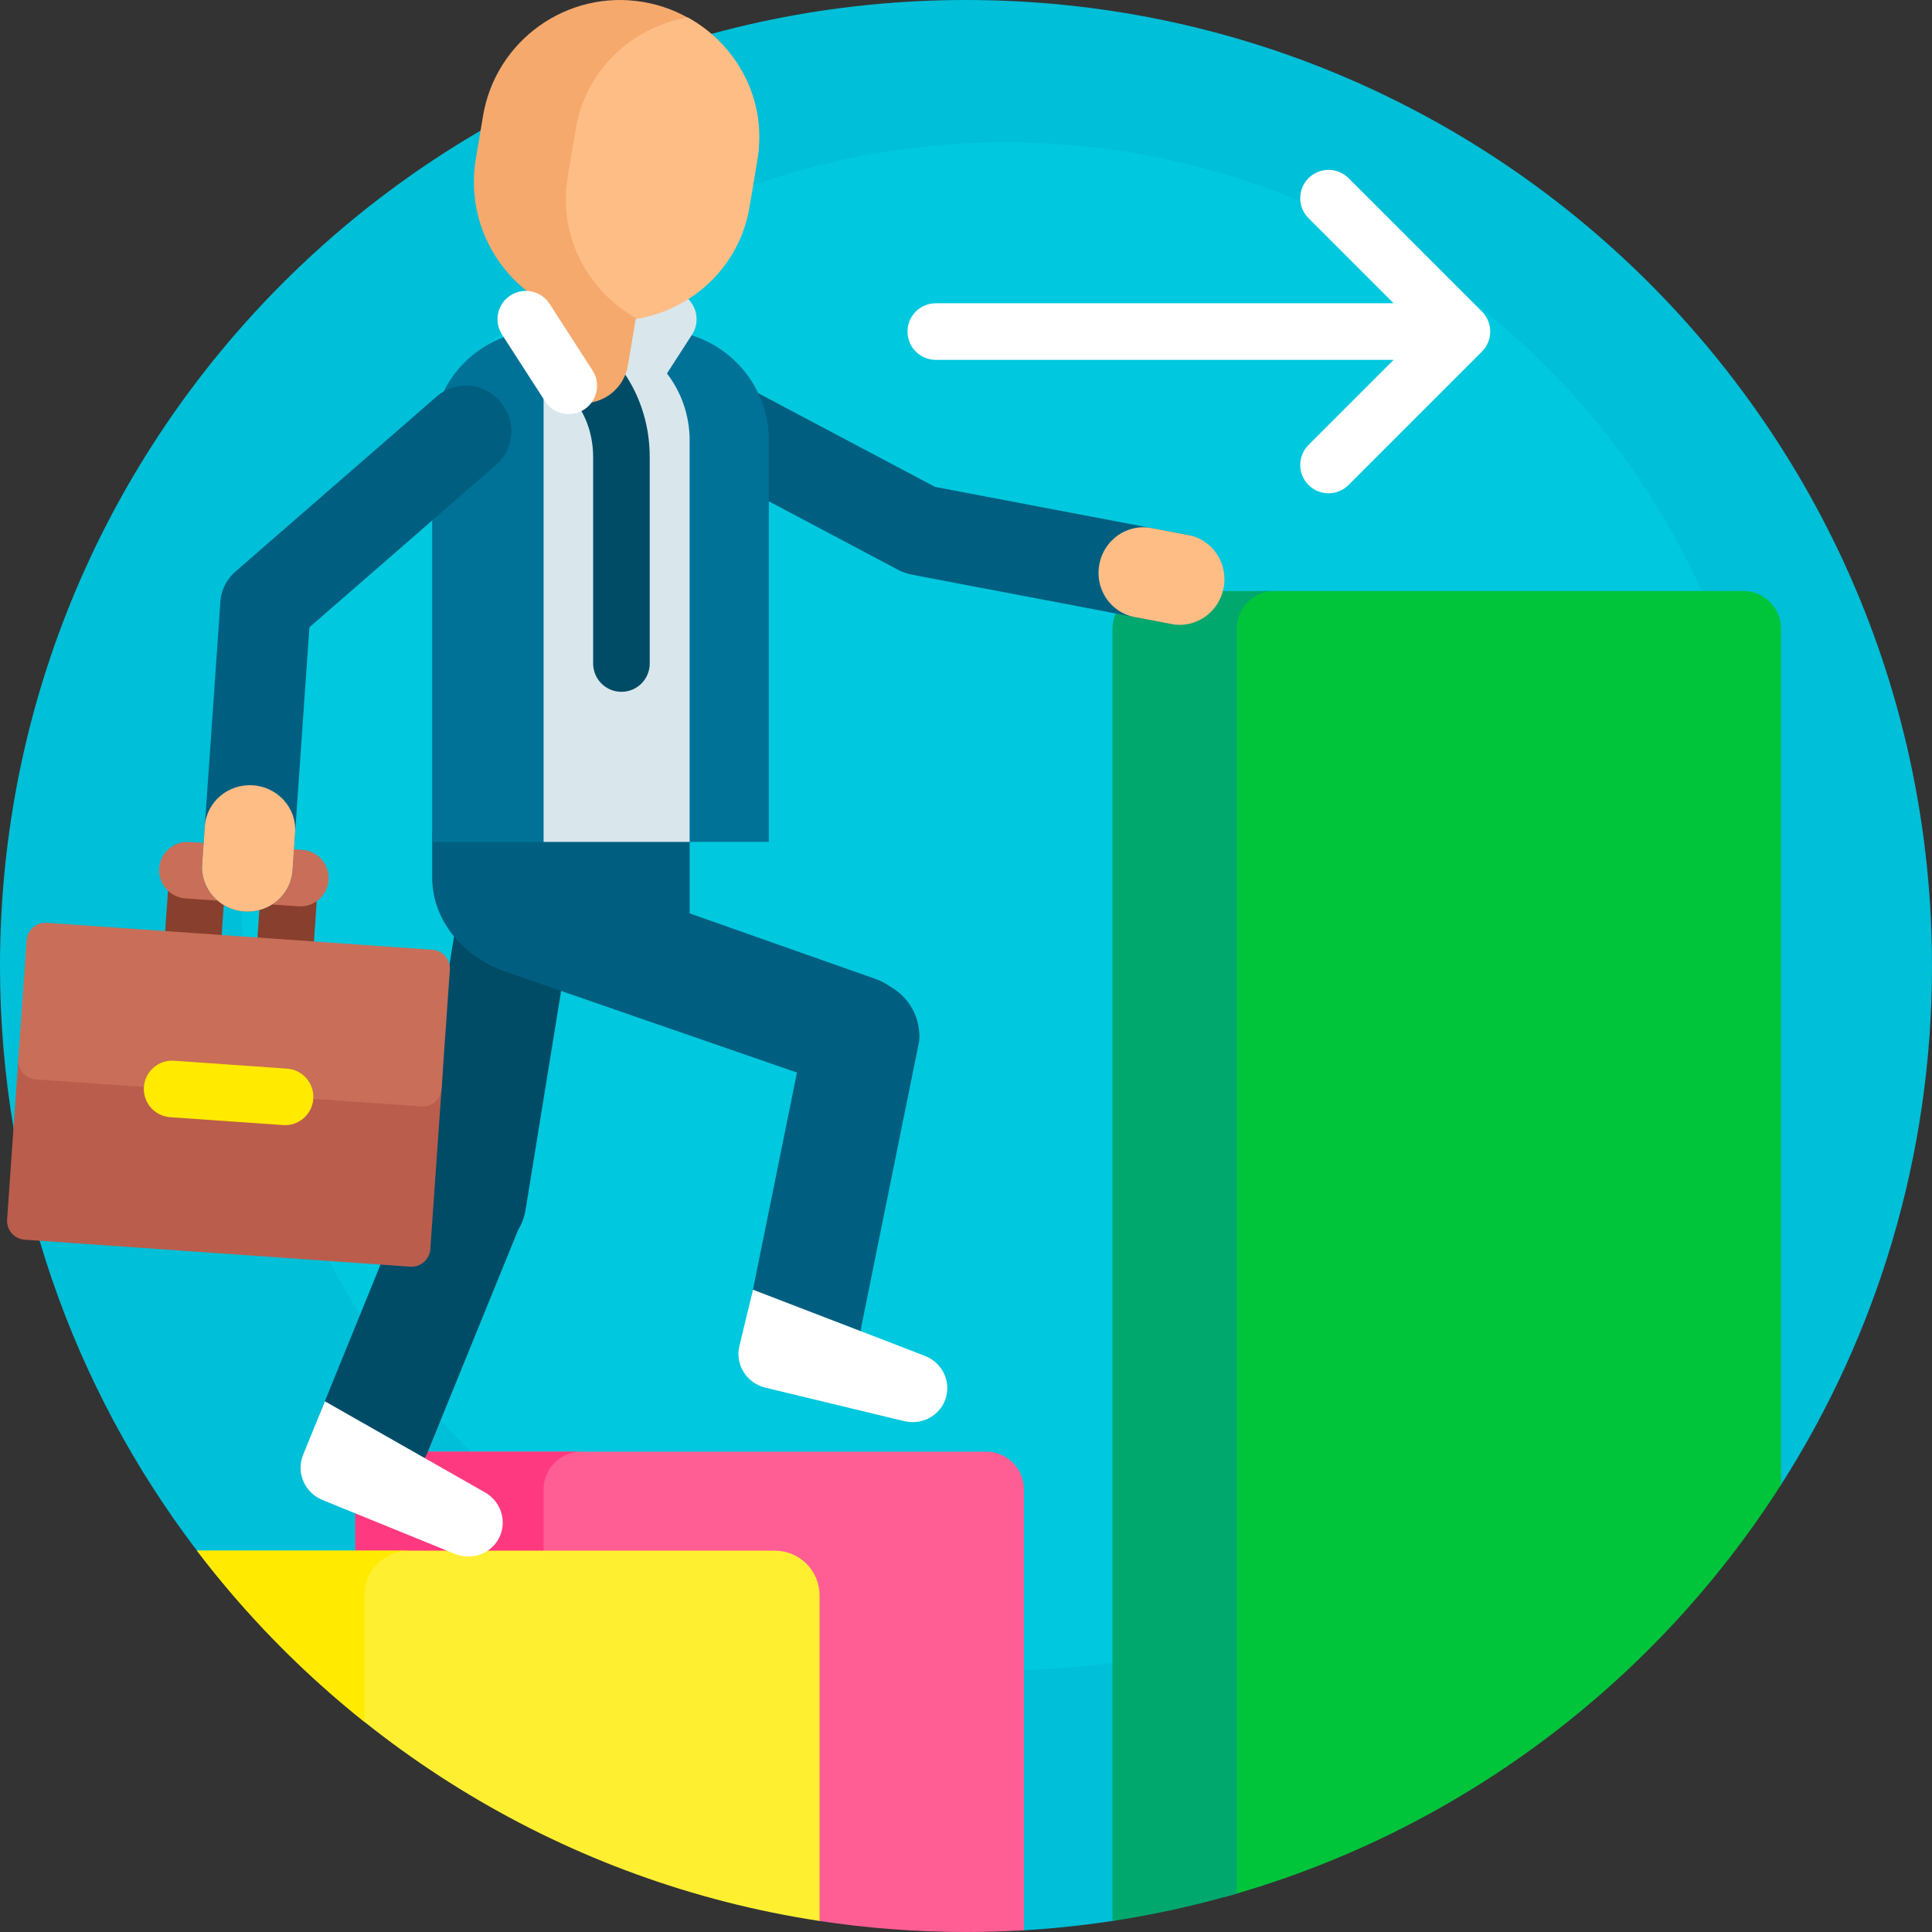
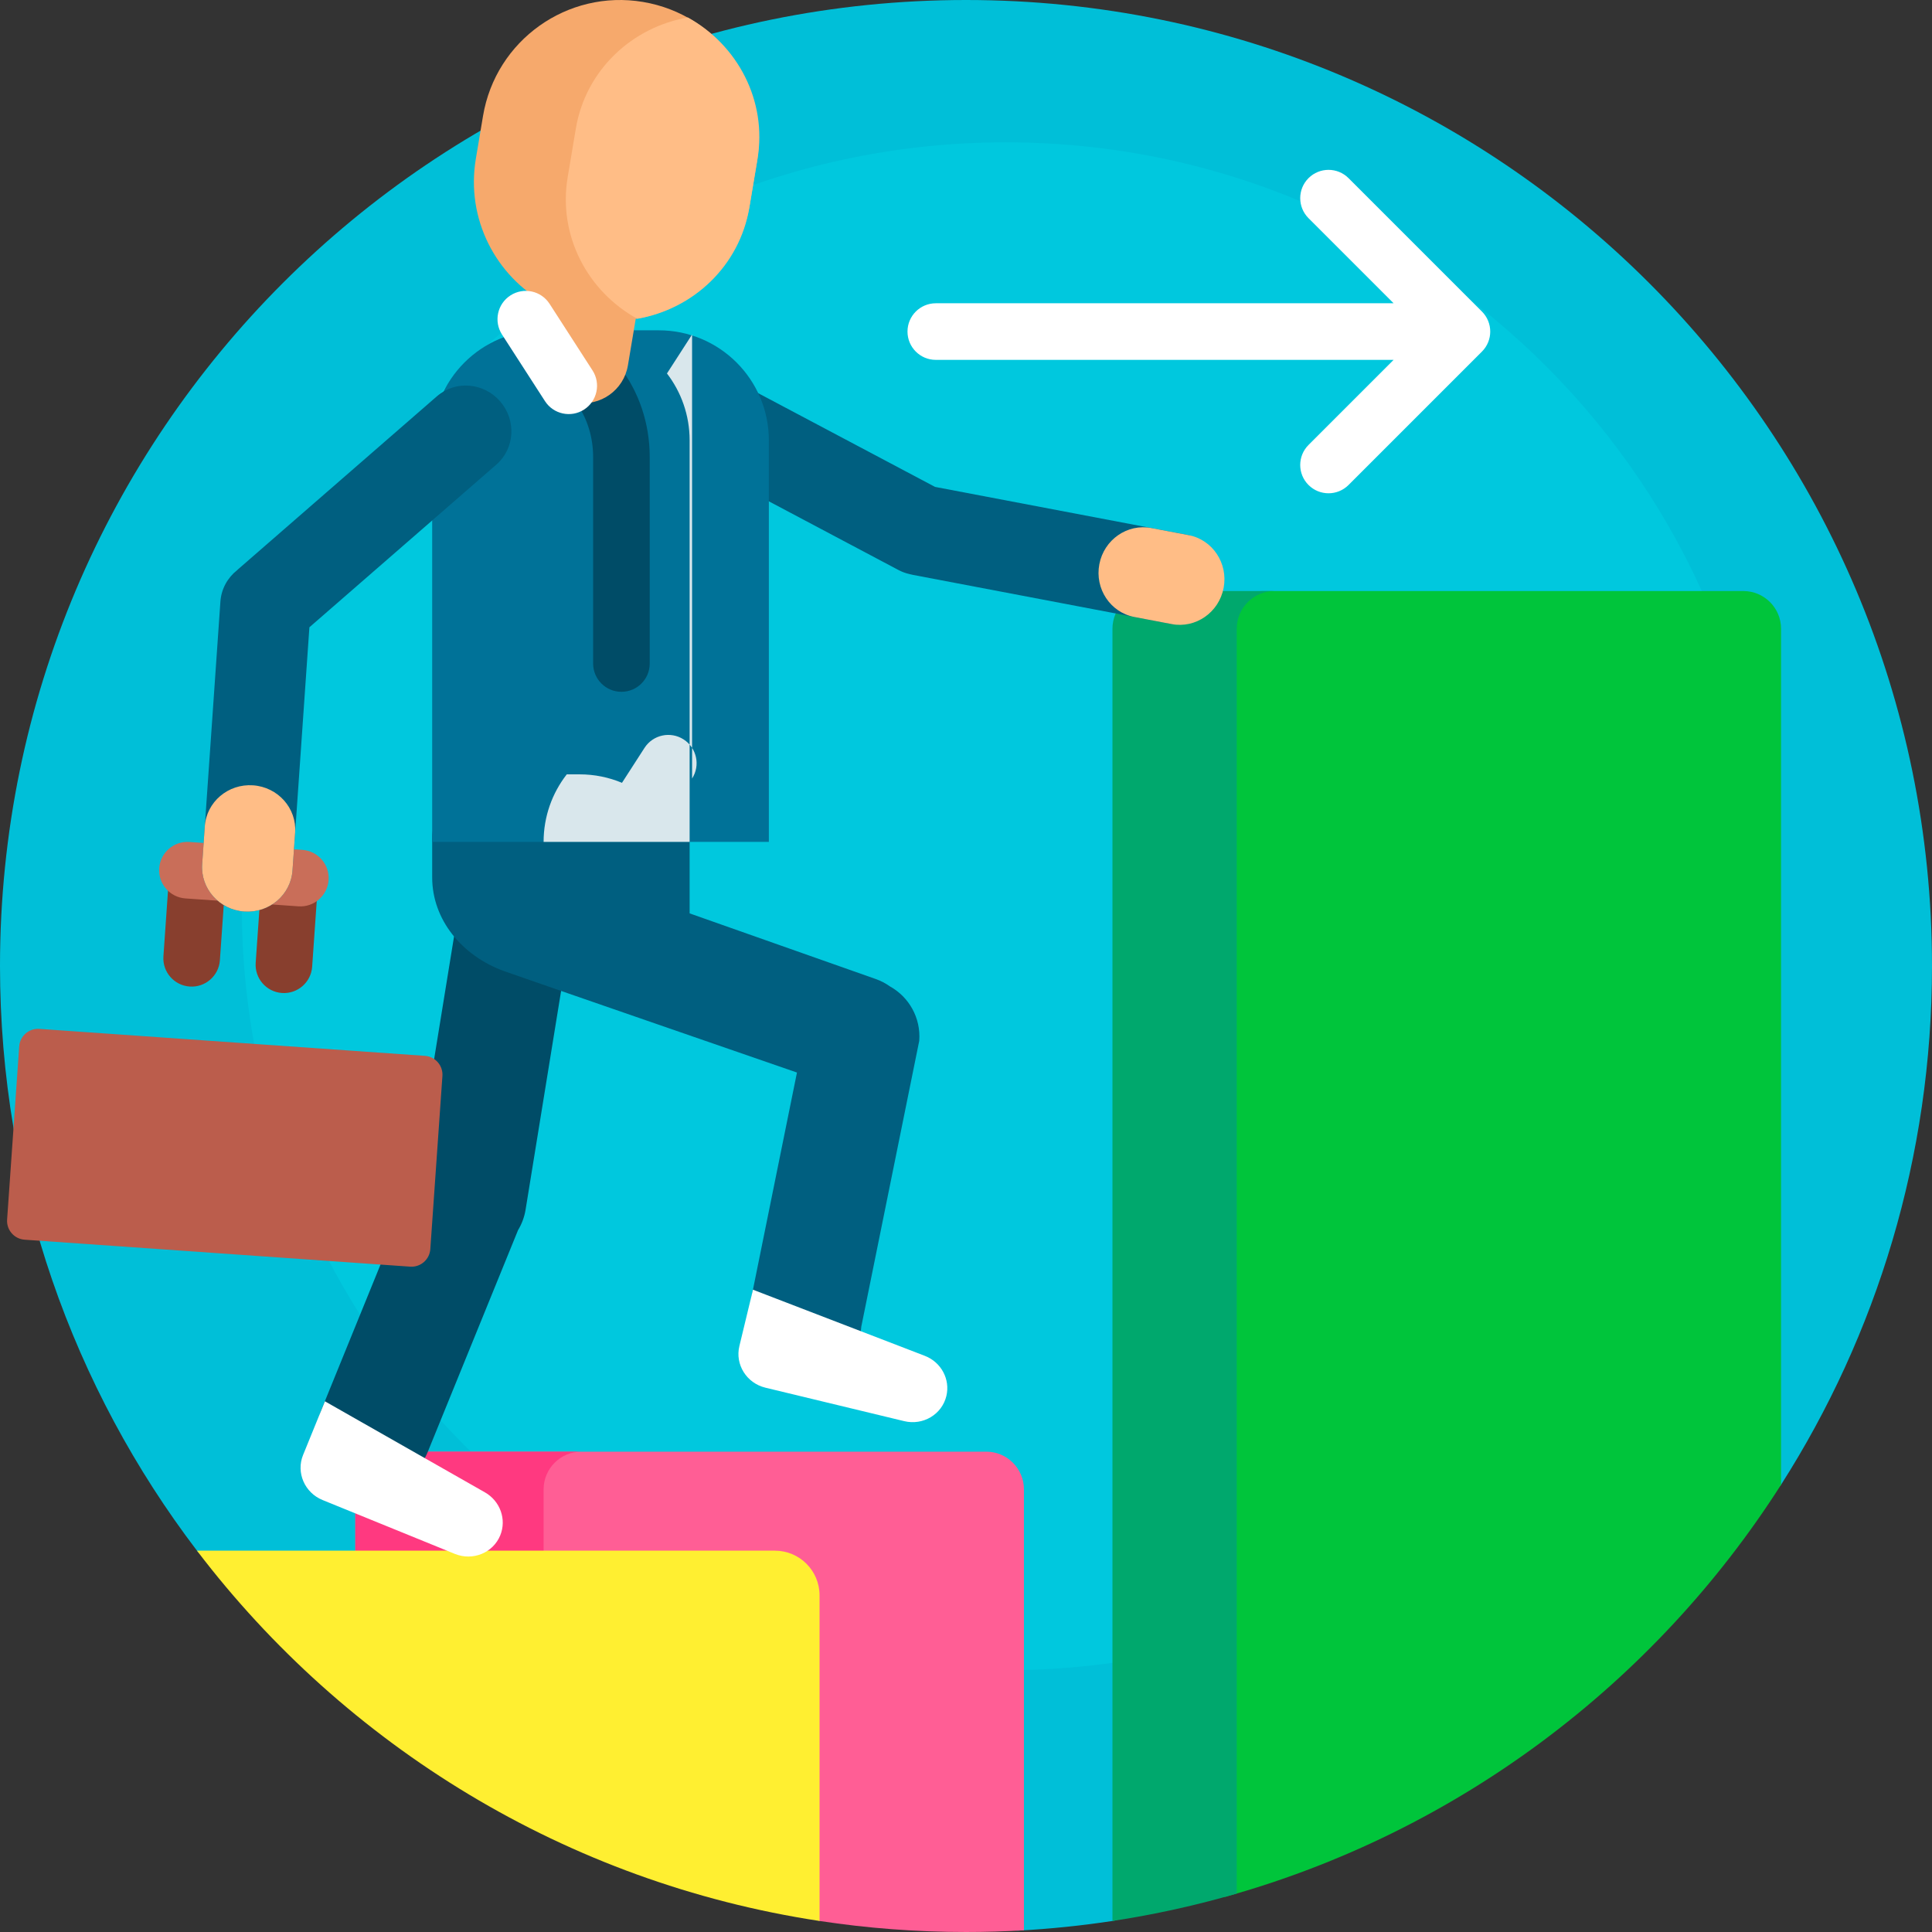
<svg xmlns="http://www.w3.org/2000/svg" id="Capa_1" height="512" viewBox="0 0 512 512" width="512">
  <rect x="0" y="0" width="512" height="512" fill="#333333" stroke="none" />
  <g>
    <path d="m512 256c0 50.59-14.675 97.753-40 137.464-2.014 3.159-11.244-2.28-13.391.782-35.397 50.485-88.557 87.606-150.405 102.288-6.747 1.602-6.449 11.487-13.391 12.542-8.214 1.249-16.557 2.108-25.008 2.557-4.571.243-9.173-12.975-13.805-12.975-76.61 0-135.745-24.877-182.66-78.204-4.004-4.551-17.465-4.681-21.142-9.51-32.752-43.013-52.198-96.708-52.198-154.944 0-141.385 114.615-256 256-256s256 114.615 256 256z" fill="#00bfd8" />
    <path d="m468.989 240.17c0 111.812-90.642 202.454-202.454 202.454s-202.453-90.642-202.453-202.454 90.641-202.453 202.453-202.453 202.454 90.641 202.454 202.453z" fill="#00c8de" />
    <path d="m271.352 394.706v116.841c-5.079.301-10.198.453-15.352.453-13.195 0-26.156-.999-38.812-2.924-2.488-.378-123.023-89.736-123.023-89.736v-24.635c0-5.523 4.477-10 10-10h157.188c5.522.001 9.999 4.478 9.999 10.001z" fill="#ff5e95" />
    <path d="m144.061 456.205c-26.435-19.471-49.896-36.864-49.896-36.864v-24.635c0-5.523 4.477-10 10-10h49.896c-5.523 0-10 4.477-10 10z" fill="#ff3980" />
    <path d="m217.188 422.779v86.297c-67.103-10.206-125.646-46.463-164.989-98.132h153.155c6.535.001 11.834 5.299 11.834 11.835z" fill="#ffef31" />
-     <path d="m52.198 410.945h56.22c-6.536 0-11.834 5.298-11.834 11.834v33.54c-16.6-13.229-31.52-28.477-44.386-45.374z" fill="#ffea00" />
    <path d="m152.262 240.658-12.974 79.904c-.322 1.983-1.015 3.814-1.998 5.432-.001.003-.003.007-.004.01l-23.939 58.796c-3.157 7.753-12.001 11.479-19.755 8.323-7.753-3.157-11.479-12.001-8.323-19.755l23.939-58.796c.161-.395.337-.78.526-1.153l12.603-77.62c1.342-8.263 9.128-13.875 17.391-12.533 8.265 1.343 13.876 9.129 12.534 17.392z" fill="#004c67" />
    <path d="m334.492 156.632h127.508c5.523 0 10 4.477 10 10v226.832c-33.575 52.648-85.871 92.197-147.508 109.271v-336.103c0-5.523 4.477-10 10-10z" fill="#00c53b" />
    <path d="m327.749 501.809c-10.705 3.12-21.701 5.559-32.936 7.268v-342.445c0-5.523 4.477-10 10-10h32.936c-5.523 0-10 4.477-10 10z" fill="#00a86d" />
    <path d="m310.494 165.39-68.522-13.032c-.309-.059-.613-.13-.912-.212-1.004-.219-1.994-.576-2.944-1.079l-61.63-32.662c-5.731-3.038-7.861-10.248-4.758-16.103s10.266-8.141 15.997-5.103l60.073 31.837 67.181 12.776c6.372 1.212 1.888 24.79-4.485 23.578z" fill="#005f80" />
    <path d="m243.606 275.837-15.353 75.741c-.646 8.347-7.936 14.589-16.283 13.943s-14.589-7.936-13.943-16.283l13.177-65.003s-74.988-25.919-77.648-26.891c-11.178-4.082-19.024-13.658-19.024-24.821v-10.471c0-7.713 7.223-13.966 16.132-13.966h35.962c8.91 0 16.132 6.252 16.132 13.966v20.004l49.315 17.393c1.377.486 2.64 1.15 3.772 1.958 5.023 2.79 8.233 8.328 7.761 14.43z" fill="#005f80" />
    <path d="m305.115 139.936 9.863 1.876c6.372 1.212 10.534 7.473 9.296 13.983s-7.408 10.806-13.78 9.594l-9.863-1.876c-6.372-1.212-10.534-7.473-9.296-13.983s7.408-10.806 13.78-9.594z" fill="#ffbd86" />
    <path d="m203.754 116.702v106.409h-89.222v-106.409c0-16.107 13.058-29.165 29.165-29.165h9.896c1.898 0 3.753.182 5.55.528 1.797-.346 3.652-.528 5.55-.528h9.896c16.108 0 29.165 13.058 29.165 29.165z" fill="#007298" />
-     <path d="m183.409 88.652-6.656 10.322c3.767 4.913 6.005 11.06 6.005 17.729v106.409h-38.698v-117.674c0-6.748 2.292-12.96 6.139-17.901h3.393c3.983 0 7.78.799 11.239 2.245l5.97-9.259c2.245-3.481 6.886-4.483 10.368-2.239s4.485 6.887 2.24 10.368z" fill="#d9e7ec" />
+     <path d="m183.409 88.652-6.656 10.322c3.767 4.913 6.005 11.06 6.005 17.729v106.409h-38.698c0-6.748 2.292-12.96 6.139-17.901h3.393c3.983 0 7.78.799 11.239 2.245l5.97-9.259c2.245-3.481 6.886-4.483 10.368-2.239s4.485 6.887 2.24 10.368z" fill="#d9e7ec" />
    <path d="m172.186 121.121v54.717c0 4.143-3.357 7.5-7.5 7.5s-7.5-3.357-7.5-7.5v-54.717c0-10.316-5.963-18.971-13.919-21.141-1.257-.343-.187-15.347 1.605-15.007 15.485 2.935 27.314 18.028 27.314 36.148z" fill="#004c67" />
    <path d="m59.694 234.146-1.422 20.338c-.289 4.132-3.873 7.248-8.005 6.959s-7.248-3.873-6.958-8.005l1.422-20.338c.289-4.132 3.873-7.248 8.005-6.958 4.132.289 7.247 3.873 6.958 8.004zm17.493-6.294c-4.132-.289-7.716 2.826-8.005 6.958l-1.422 20.338c-.289 4.132 2.826 7.716 6.958 8.005s7.716-2.827 8.005-6.958l1.422-20.338c.289-4.132-2.826-7.716-6.958-8.005z" fill="#883f2e" />
    <path d="m117.246 285.146-3.209 45.892c-.193 2.755-2.582 4.832-5.337 4.639l-102.178-7.145c-2.755-.193-4.832-2.582-4.639-5.336l3.209-45.892c.193-2.755 2.582-4.832 5.337-4.639l102.178 7.145c2.755.192 4.831 2.582 4.639 5.336z" fill="#bb5d4c" />
-     <path d="m119.212 257.027-2.205 31.539c-.193 2.755-2.582 4.832-5.337 4.639l-102.178-7.145c-2.755-.193-4.832-2.582-4.639-5.336l2.206-31.539c.193-2.755 2.582-4.832 5.336-4.639l102.178 7.145c2.755.192 4.832 2.581 4.639 5.336z" fill="#c96e59" />
    <path d="m87.08 233.228c-.289 4.132-3.873 7.248-8.005 6.958l-29.927-2.093c-4.132-.289-7.248-3.873-6.958-8.005.289-4.132 3.873-7.248 8.005-6.958l29.927 2.093c4.132.289 7.247 3.873 6.958 8.005z" fill="#c96e59" />
-     <path d="m83.026 291.202c-.289 4.132-3.873 7.248-8.005 6.958l-29.927-2.093c-4.132-.289-7.247-3.873-6.958-8.005s3.873-7.248 8.005-6.958l29.927 2.093c4.132.289 7.247 3.873 6.958 8.005z" fill="#ffea00" />
    <path d="m131.55 123.117-49.556 43.119-4.477 64.445c-.449 6.471-6.174 11.344-12.785 10.885s-11.607-6.077-11.157-12.548l4.833-69.583c.235-3.375 1.905-6.315 4.386-8.291.124-.118.251-.234.381-.348l52.62-45.785c4.893-4.258 12.387-3.656 16.737 1.344 4.351 4.999 3.911 12.505-.982 16.762z" fill="#005f80" />
    <path d="m78.213 220.665-.696 10.016c-.449 6.471-6.174 11.344-12.785 10.885s-11.607-6.077-11.157-12.548l.696-10.016c.449-6.471 6.174-11.344 12.785-10.885s11.606 6.077 11.157 12.548z" fill="#ffbd86" />
    <path d="m200.613 42.909-1.909 11.375c-2.67 15.906-15.168 27.705-30.23 30.223l-2.07 12.332c-1.097 6.536-7.285 10.945-13.821 9.848-6.536-1.097-10.945-7.285-9.848-13.82l2.07-12.332c-13.415-7.297-21.376-22.531-18.707-38.437l1.909-11.375c3.365-20.049 22.346-33.575 42.396-30.21 20.05 3.366 33.575 22.347 30.21 42.396z" fill="#f6a96c" />
    <path d="m200.743 42.137-2.168 12.92c-2.588 15.421-14.83 26.862-29.685 29.422-13.206-7.269-21.041-22.08-18.453-37.501l2.168-12.92c2.588-15.421 14.83-26.862 29.685-29.422 13.205 7.269 21.041 22.08 18.453 37.501z" fill="#ffbd86" />
    <path d="m154.788 108.54c-3.481 2.245-8.123 1.243-10.368-2.239l-11.38-17.649c-2.245-3.481-1.242-8.123 2.239-10.368s8.123-1.242 10.368 2.239l11.381 17.649c2.243 3.481 1.241 8.123-2.24 10.368zm237.943-15.368-35.355 35.355c-1.465 1.464-3.385 2.197-5.304 2.197s-3.839-.732-5.304-2.197c-2.929-2.929-2.929-7.678 0-10.606l22.552-22.552h-121.323c-4.143 0-7.5-3.358-7.5-7.5s3.357-7.5 7.5-7.5h121.324l-22.552-22.552c-2.929-2.929-2.929-7.678 0-10.606 2.93-2.929 7.678-2.929 10.607 0l35.355 35.355c2.929 2.929 2.929 7.678 0 10.606zm-260.157 313.705c-1.894 4.652-7.283 6.854-12.036 4.919l-35.049-14.27c-4.753-1.936-7.071-7.275-5.177-11.928l5.797-14.238 42.403 24.131c4.044 2.301 5.78 7.168 4.062 11.386zm118.223-36.918c1.068-4.428-1.376-8.98-5.718-10.651l-45.534-17.522-3.604 14.945c-1.178 4.883 1.913 9.816 6.902 11.019l36.788 8.871c4.99 1.204 9.989-1.779 11.166-6.662z" fill="#fff" />
  </g>
</svg>